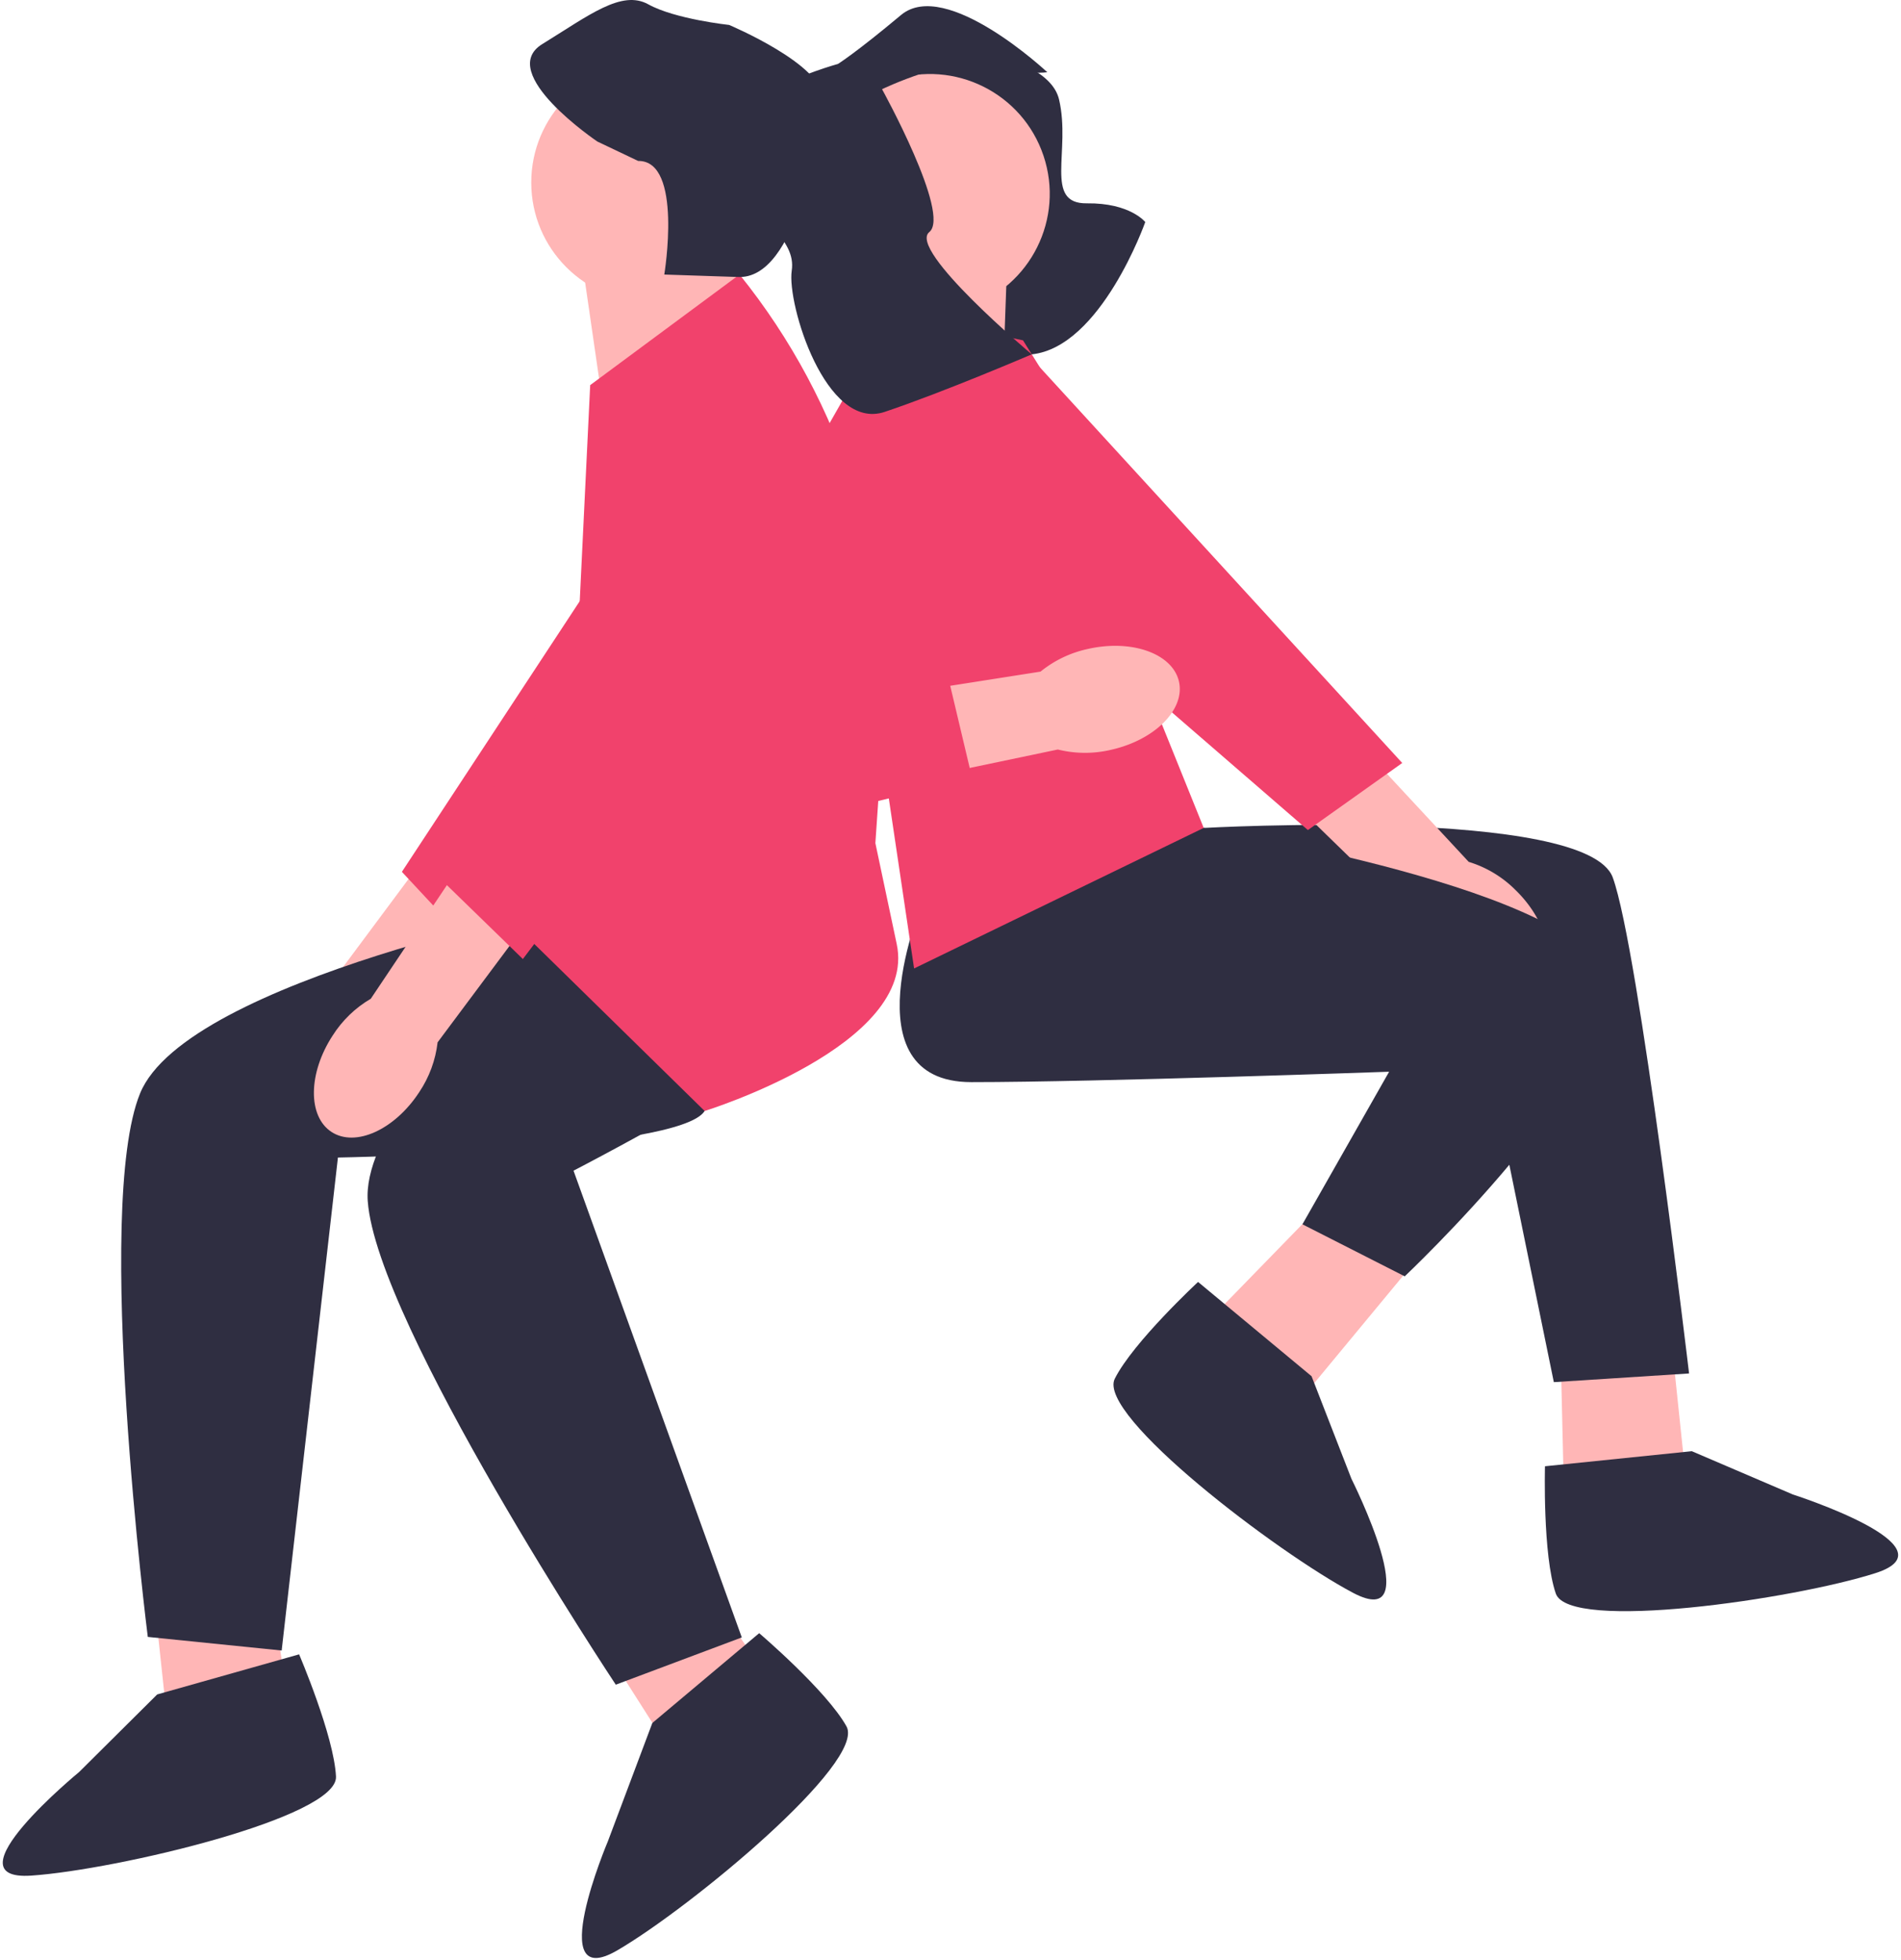
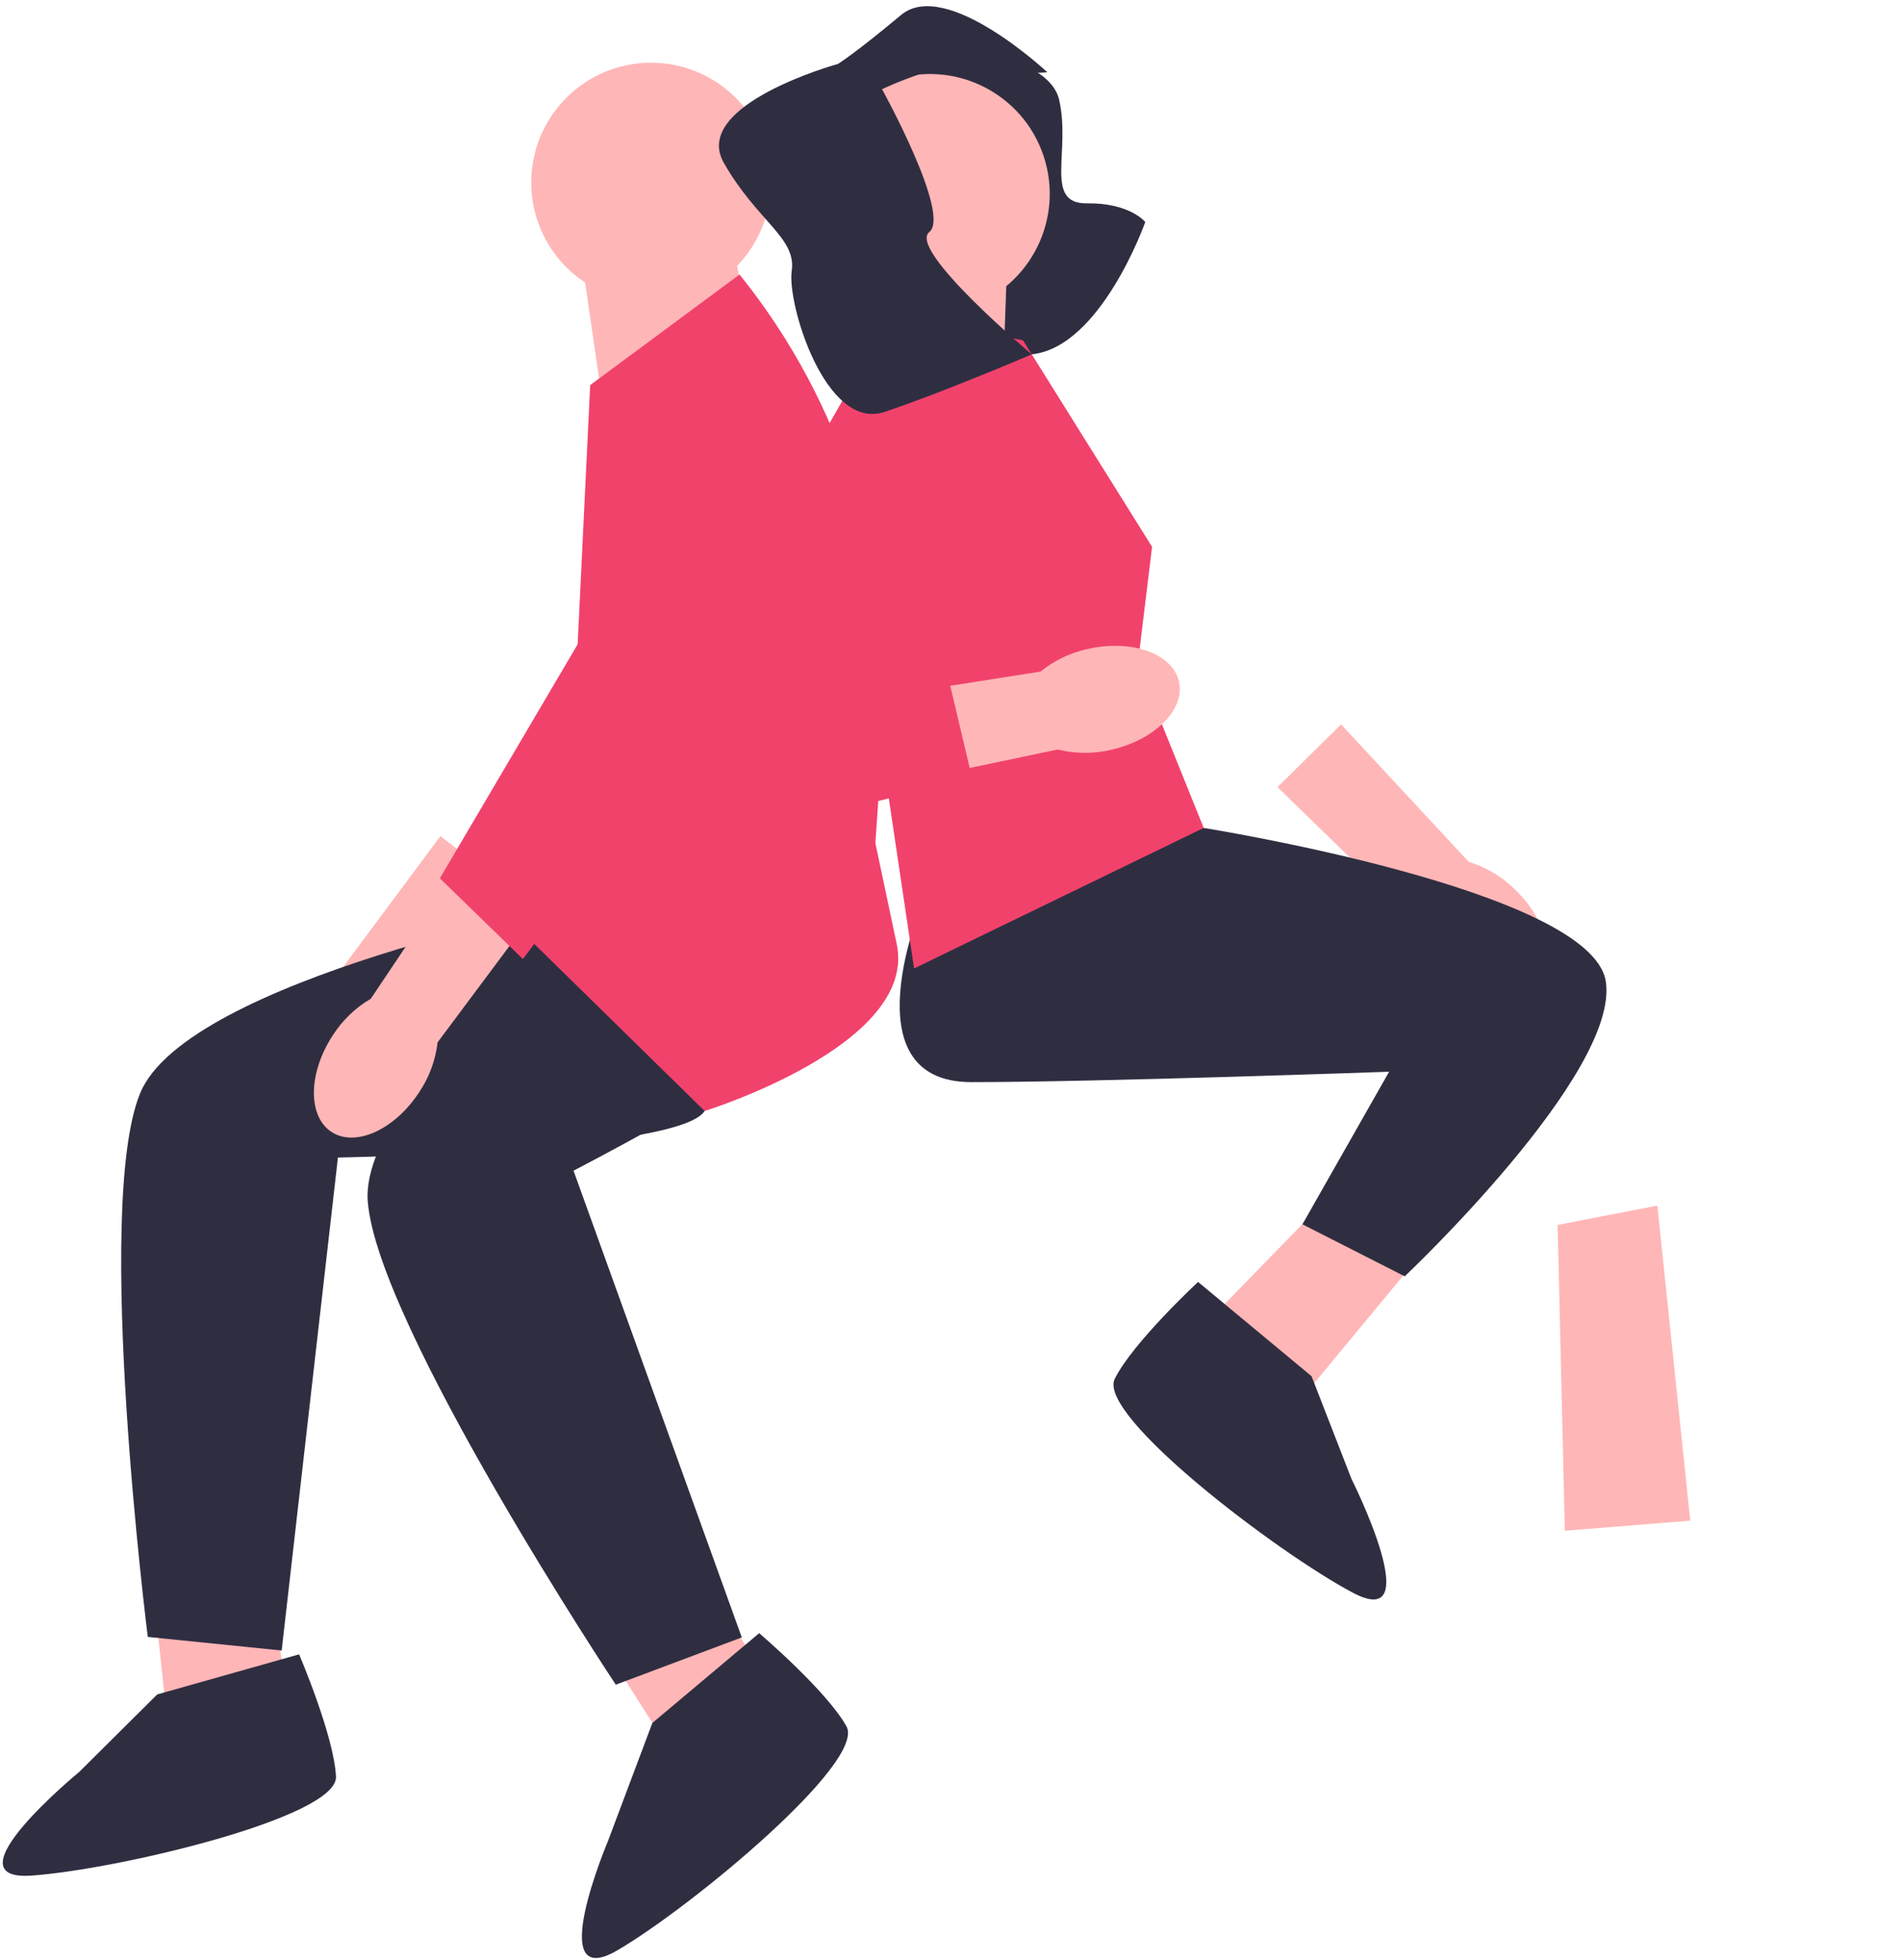
<svg xmlns="http://www.w3.org/2000/svg" width="519" height="535" fill="none">
  <g clip-path="url(#a)">
-     <path fill="#FFB6B6" d="M101.22 295.989c2.93-3.93 4.87-8.5 5.67-13.33l32.6-39.48-19.24-14.96-31 41.66a30.608 30.608 0 0 0-10.9 9.54c-7.19 9.92-7.91 21.68-1.59 26.25 6.31 4.58 17.26.24 24.45-9.68h.01Z" />
-     <path fill="#F1426C" d="m233.26 139.299-40.78-27.25-82.76 125.92 21.55 23.13 101.99-121.8Z" />
+     <path fill="#FFB6B6" d="M101.22 295.989c2.93-3.93 4.87-8.5 5.67-13.33l32.6-39.48-19.24-14.96-31 41.66c-7.19 9.92-7.91 21.68-1.59 26.25 6.31 4.58 17.26.24 24.45-9.68h.01Z" />
    <path fill="#FFB6B6" d="m163.66 104.049-4.55-31.35 40.18-10.22 5.34 27.74-40.97 13.83ZM42.47 439.909l4.77 44.5 32.84-10.07-5.3-35.49-32.31 1.06Z" />
    <path fill="#2F2E41" d="M158.48 246.549s-107.54 20.66-120.25 51.92c-12.71 31.26 2.12 148.33 2.12 148.33l36.55 3.71 15.36-134.56s93.24-1.59 100.12-12.71c6.88-11.12 5.83-51.39 5.83-51.39l-39.73-5.3ZM42.9 462.519l-21.3 21.16s-36.35 29.86-13.04 28.27c23.31-1.59 83.7-15.89 83.17-27.02-.53-11.13-10.07-33.37-10.07-33.37l-38.77 10.95h.01v.01Z" />
    <path fill="#FFB6B6" d="m166.97 452.729 24.02 37.76 24.97-23.59-20.5-29.46-28.49 15.29Z" />
    <path fill="#2F2E41" d="M185.13 227.969s-87.2 66.24-84.73 99.89c2.48 33.65 67.72 131.98 67.72 131.98l34.4-12.9-45.94-127.4s82.85-42.8 84.08-55.82c1.23-13.02-17.58-48.63-17.58-48.63l-37.96 12.88h.01ZM178.1 470.289l-12.13 32.27s-17.59 41.55 2.59 29.78c20.18-11.77 67.95-51.38 62.54-61.12-5.41-9.74-23.83-25.44-23.83-25.44l-29.17 24.51Z" />
    <path fill="#FFB6B6" d="M177.74 82.52c18.06 0 32.7-14.64 32.7-32.7 0-18.06-14.64-32.7-32.7-32.7-18.06 0-32.7 14.64-32.7 32.7 0 18.06 14.64 32.7 32.7 32.7Z" />
    <path fill="#F1426C" d="m201.92 74.92-40.79 30.199-6.36 131.38-15.36 14.83 52.97 51.92s58.27-18.01 52.44-45.56l-5.83-27.55 2.1-30.74c3.08-44.95-10.92-89.4-39.19-124.47h.02v-.01Z" />
-     <path fill="#2F2E41" d="m201.26 75.6-19.9-.66s5.16-31.18-7.14-31.01l-11.12-5.29s-27.81-18.74-15.06-26.6C160.8 4.19 169.7-2.87 176.99 1.18c7.3 4.05 22.08 5.63 22.08 5.63s26.22 11.04 25.44 20.27c-.78 9.23-6.74 49.66-23.26 48.51h.01v.01Z" />
    <path fill="#FFB6B6" d="M114.46 298.099c2.73-4.07 4.45-8.73 5.01-13.59l30.62-41.03-19.95-14-28.91 43.13c-4.23 2.47-7.8 5.93-10.42 10.06-6.7 10.27-6.83 22.04-.3 26.3 6.53 4.26 17.25-.61 23.95-10.87Z" />
    <path fill="#F1426C" d="m238.62 135.099-42.06-25.21-76.47 129.85 22.66 22.03 95.87-126.67Z" />
    <path fill="#FFB6B6" d="m452.48 329.069 8.98 86-34.24 2.75-1.96-83.47 27.22-5.28Z" />
-     <path fill="#2F2E41" d="m461.87 396.099 27.6 11.82s44.8 14.35 22.55 21.47c-22.25 7.12-83.66 16.1-87.27 5.56-3.61-10.54-2.95-34.73-2.95-34.73l40.07-4.11v-.01ZM314.4 219.169l14.23 6.82s104.58-5.87 111.68 13.53c7.1 19.41 20.83 135.37 20.83 135.37l-36.92 2.37-16.09-78.57-93.72-79.52h-.01Z" />
    <path fill="#FFB6B6" d="M413.45 242.629a30.685 30.685 0 0 0-12.47-7.38l-34.84-37.51-17.37 17.1 37.21 36.21c1.67 4.6 4.42 8.74 8.02 12.06 8.89 8.44 20.45 10.69 25.82 5.04 5.37-5.65 2.52-17.08-6.37-25.51v-.01Z" />
-     <path fill="#F1426C" d="m275.52 91.12-32.39 36.829 113.94 98.62 25.76-18.31-107.31-117.14Z" />
    <path fill="#FFB6B6" d="m400.38 327.309-55.14 66.6-25.94-22.52 58.25-59.83 22.83 15.75Z" />
    <path fill="#2F2E41" d="m358.08 375.659 10.88 27.98s21.11 42.04.45 31.13-70.05-48.48-65.06-58.44c4.99-9.96 22.74-26.42 22.74-26.42l30.99 25.74v.01ZM251.93 246.149s-20.83 49.22 13.25 49.22 114.07-2.84 114.07-2.84l-23.67 41.65 27.93 14.2s58.69-55.38 54.9-80.46c-3.79-25.08-109.78-41.93-109.78-41.93l-21.41 5.63-55.29 14.53ZM249.11 11.12s36.74 1.95 40.03 16.05c3.29 14.09-4.24 28.48 7.58 28.33 11.82-.15 15.95 5.11 15.95 5.11s-12.06 34.15-31 36.11c-18.94 1.96-32.56-85.6-32.56-85.6Z" />
    <path fill="#FFB6B6" d="m273.75 105.299 1.14-31.66-41.05-5.82-2.32 28.15 42.23 9.33Z" />
    <path fill="#FFB6B6" d="M284.9 42.53c5.73 17.12-3.51 35.65-20.63 41.38-17.12 5.73-35.65-3.51-41.38-20.63-5.73-17.12 3.51-35.65 20.63-41.38 17.12-5.73 35.65 3.51 41.38 20.63Z" />
    <path fill="#F1426C" d="m279.31 92.9-37.58-7.83-7 62.779c-1.79 6.96 1.67 33.4 3.51 40.34l11.32 76.15 79.07-38.36-18.01-44.62 3.91-32.1-35.23-56.36h.01Z" />
    <path fill="#FFB6B6" d="M297.17 177.099c-4.8 1-9.28 3.13-13.09 6.22l-50.58 7.94 4.48 23.96 50.82-10.64a30.82 30.82 0 0 0 14.48.09c11.97-2.66 20.29-10.99 18.6-18.6-1.69-7.61-12.76-11.63-24.72-8.97h.01Z" />
    <path fill="#F1426C" d="m267.28 132.499-33.93-29.03-50.06 87.79c-1.48 20.46 17.19 36.56 37.21 32.07l44.9-10.95-8.57-36.13-25.24-.93 35.71-42.83h-.02v.01Z" />
    <path fill="#2F2E41" d="M228.74 17.46s-40.24 11.09-31.11 27.03c9.13 15.94 19.85 20.42 18.52 29.42-1.33 9 9.26 43.909 25.37 38.519 16.11-5.39 40.16-15.71 40.16-15.71s-33.96-28.53-27.98-33.37c5.98-4.84-12.89-39-12.89-39s19.15-9.26 29.3-6.48c10.15 2.78 15.81 1.84 15.81 1.84s-27.65-25.89-39.94-15.6c-12.29 10.29-17.23 13.36-17.23 13.36l-.01-.01Z" />
  </g>
  <defs>
    <clipPath id="a">
      <path fill="#fff" d="M0 0h519v535H0z" />
    </clipPath>
  </defs>
</svg>